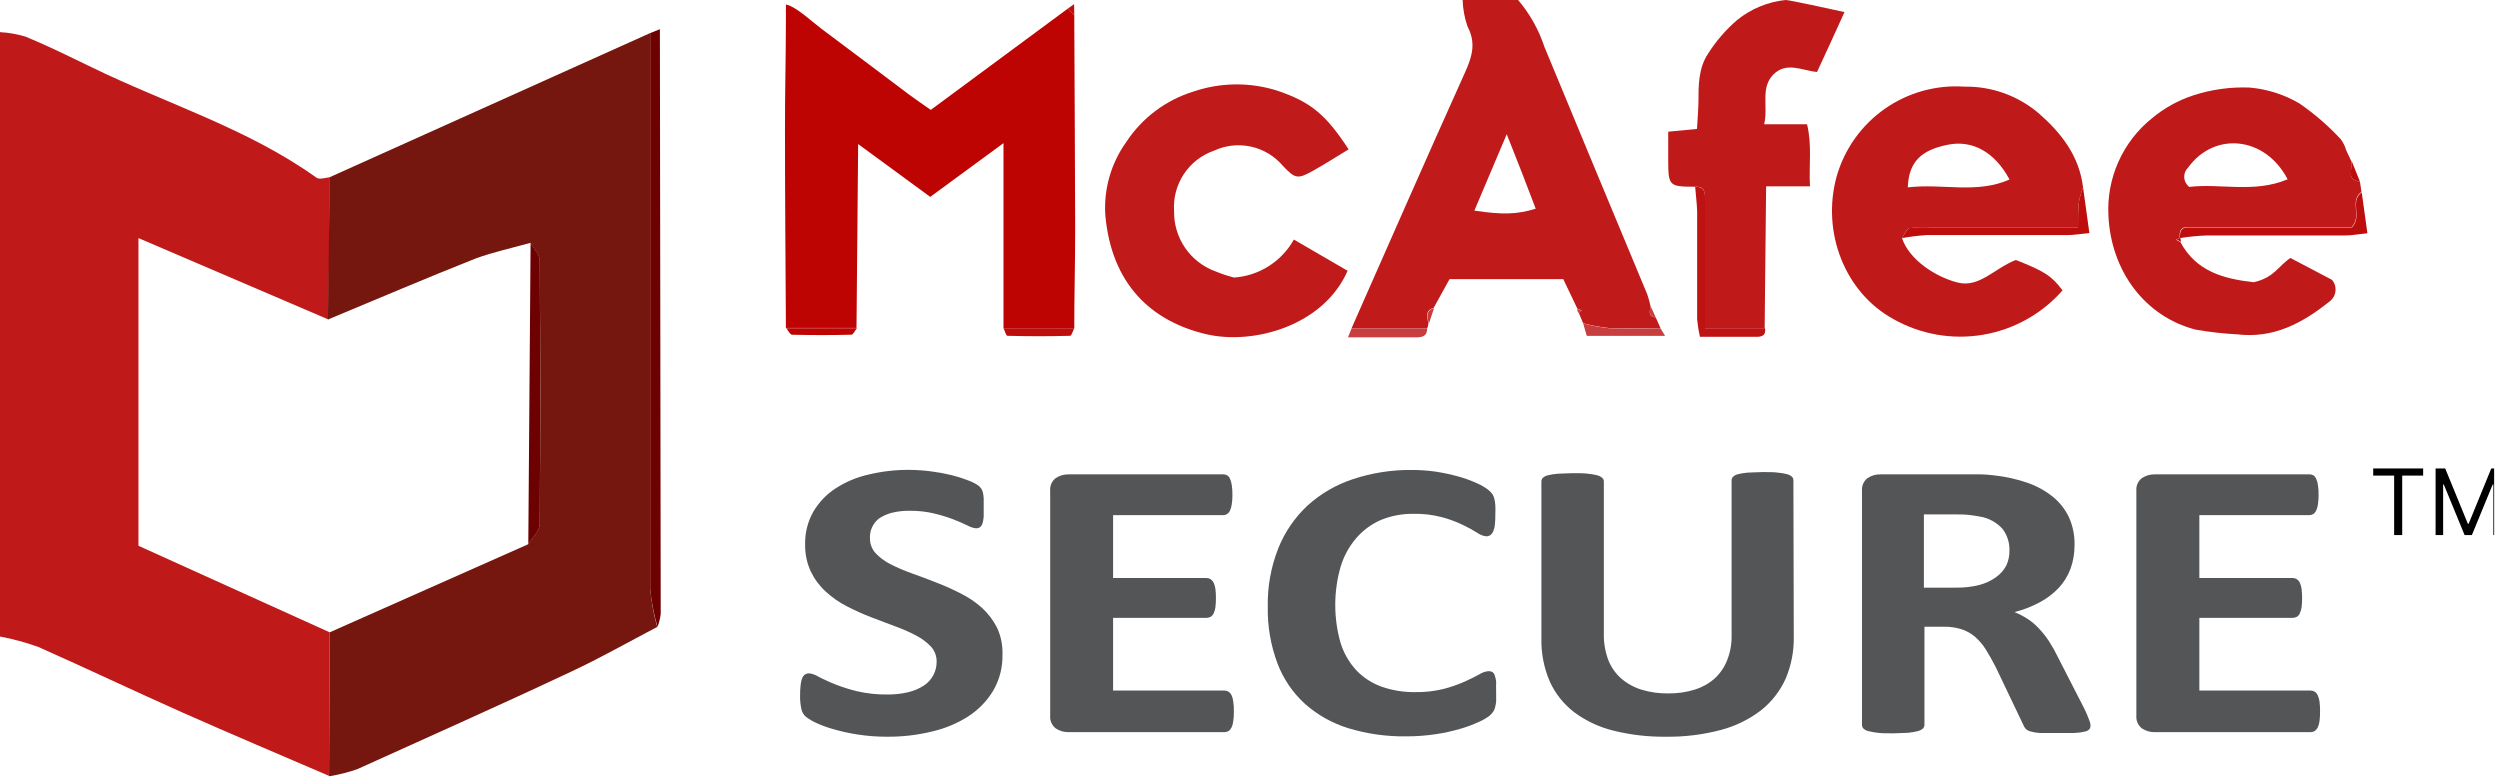
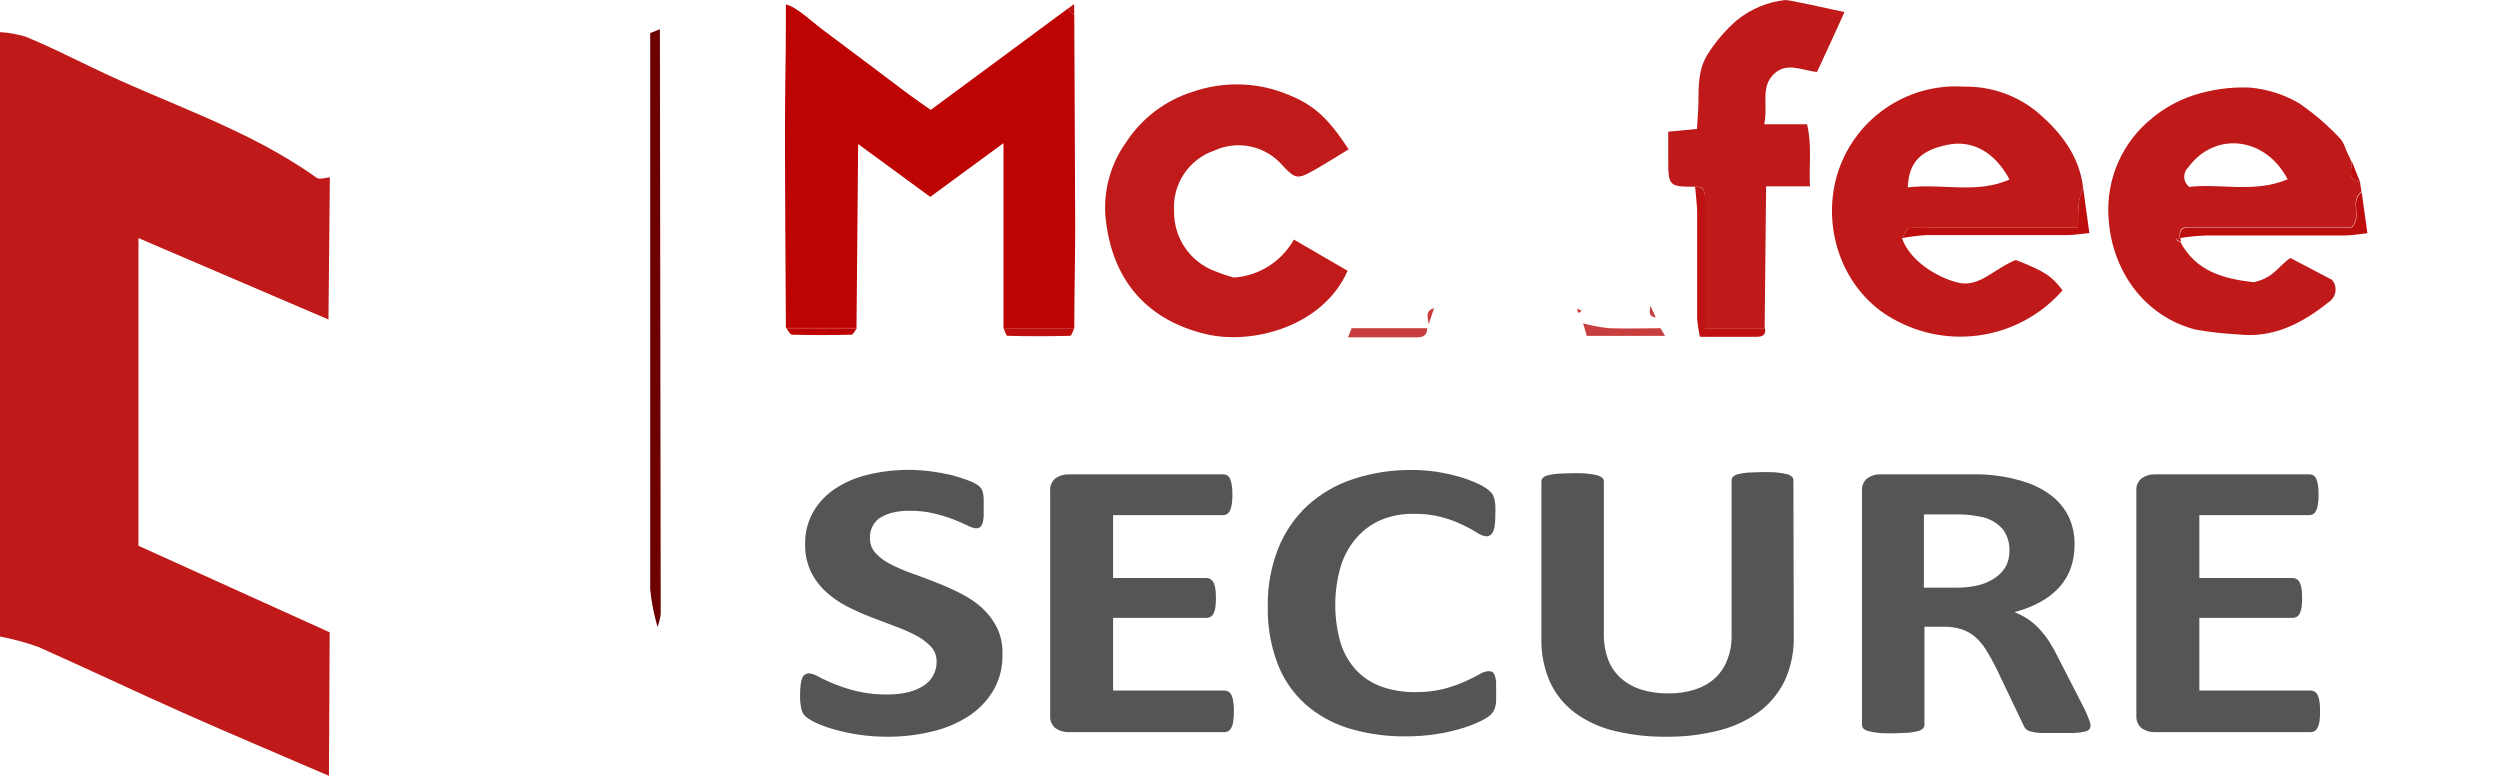
<svg xmlns="http://www.w3.org/2000/svg" width="273" height="85" viewBox="0 0 273 85" fill="none">
  <g clip-path="url(#clip0_1_237)">
-     <path d="M180.81 34.67L181.32 35.82C179.44 35.82 177.57 35.91 175.7 35.82C174.748 35.716 173.806 35.543 172.88 35.3L172.4 34.16L172.73 33.91L172.24 33.69L170.71 30.48H158.29L156.55 33.63C155.47 33.93 155.98 34.77 155.95 35.43C155.963 35.568 155.928 35.706 155.85 35.82H147.6C151.73 26.47 155.83 17.12 160.02 7.82C160.77 6.15 161.19 4.67 160.26 2.91C159.932 1.974 159.749 0.992 159.72 0L165.78 0C167.061 1.512 168.039 3.258 168.66 5.14C172.37 14.14 176.14 23.14 179.88 32.14C180.029 32.568 180.149 33.006 180.24 33.45C180.16 34 179.94 34.56 180.81 34.67ZM164.53 14.67L161 23C164.1 23.46 165.64 23.42 167.7 22.79C166.7 20.15 165.7 17.56 164.53 14.64V14.67Z" fill="#C01A1A" />
    <path d="M35.92 84.72C30.61 82.43 25.29 80.19 20 77.84C14.71 75.49 9.48 73 4.17 70.64C2.812 70.154 1.418 69.776 0 69.51L0 3.51C0.946 3.563 1.883 3.727 2.79 4C5.22 5 7.6 6.18 10 7.34C18.19 11.34 27 14 34.57 19.41C34.88 19.63 35.57 19.41 36.02 19.35L35.87 34.89L15.12 26V59.6L36 69.05L35.92 84.72Z" fill="#C01919" />
    <path d="M185.11 20.39C182.25 20.39 182.18 20.3 182.17 17.51V14.38L185.31 14.08C185.37 13.08 185.45 12.08 185.47 11.17C185.47 9.33 185.47 7.44 186.52 5.86C187.391 4.488 188.459 3.251 189.69 2.19C191.21 0.959 193.055 0.198 195 0C195.37 0 200 1 201.42 1.32C200.34 3.68 199.42 5.73 198.42 7.86C196.75 7.7 195.08 6.7 193.65 8.14C192.22 9.58 193.1 11.61 192.65 13.57H197.33C197.89 15.89 197.52 18.03 197.65 20.35H192.86C192.8 25.63 192.75 30.74 192.7 35.84H186.15V21.84C186.2 21 186.17 20.35 185.11 20.39Z" fill="#C01919" />
-     <path d="M36 19.35L71 3.61V64.33C71.131 65.727 71.389 67.109 71.77 68.46C68.63 70.1 65.54 71.87 62.33 73.36C54.61 77 46.8 80.46 39 84C38.001 84.346 36.974 84.603 35.93 84.77L36 69.05L57.68 59.43C58.12 58.7 58.93 57.98 58.93 57.24C59.023 47.647 59.023 38.05 58.93 28.45C58.93 27.81 58.26 27.17 57.93 26.52C55.93 27.08 53.87 27.52 51.93 28.23C46.53 30.37 41.18 32.66 35.81 34.89L36 19.35Z" fill="#75170E" />
    <path d="M207.7 26C208.48 28.37 211.37 30.24 213.76 30.85C216.15 31.46 217.76 29.31 220.13 28.39C223.24 29.61 224.04 30.12 225.23 31.71C222.98 34.272 219.918 35.982 216.557 36.553C213.196 37.125 209.74 36.524 206.77 34.85C201.47 31.96 198.87 25.35 200.57 19.24C201.424 16.265 203.271 13.672 205.804 11.893C208.336 10.114 211.402 9.255 214.49 9.46C217.513 9.406 220.449 10.475 222.73 12.46C225.13 14.58 227.06 17.06 227.47 20.46C227.263 21.008 227.106 21.574 227 22.15C226.91 23.01 226.94 23.89 226.92 24.85H211C210.183 24.79 209.363 24.81 208.55 24.91C208.18 24.94 208 25.59 207.7 26ZM208.33 20.46C212.15 20.01 215.86 21.2 219.44 19.6C217.83 16.6 215.38 15.25 212.68 15.81C209.76 16.4 208.45 17.69 208.33 20.43V20.46Z" fill="#C01919" />
    <path d="M257.71 19.84L257.87 20.95C256.51 21.95 257.97 23.6 256.8 24.81H238.8C238 24.81 238.01 25.41 238.02 25.97L237.62 26.17L238.11 26.45C239.81 29.62 242.79 30.45 246.11 30.82C248.38 30.29 248.73 29.1 250.11 28.17L254.66 30.56C254.799 30.723 254.904 30.913 254.97 31.117C255.035 31.321 255.06 31.536 255.042 31.749C255.025 31.963 254.965 32.171 254.867 32.362C254.769 32.552 254.634 32.722 254.47 32.86L254.31 32.98C251.38 35.32 248.23 36.98 244.31 36.51C242.777 36.432 241.251 36.258 239.74 35.99C234.22 34.56 230.52 29.59 230.24 23.56C230.131 21.535 230.506 19.512 231.334 17.66C232.162 15.808 233.418 14.18 235 12.91C236.335 11.798 237.869 10.95 239.52 10.41C241.494 9.769 243.566 9.481 245.64 9.56C247.555 9.722 249.411 10.31 251.07 11.28C252.725 12.414 254.247 13.728 255.61 15.2C255.879 15.56 256.079 15.967 256.2 16.4L256.78 17.64C257 18.39 256.08 19.62 257.71 19.84ZM249.81 19.58C247.35 14.86 241.81 14.34 238.94 18.3C238.806 18.43 238.699 18.585 238.626 18.757C238.553 18.929 238.516 19.113 238.516 19.3C238.516 19.487 238.553 19.671 238.626 19.843C238.699 20.015 238.806 20.17 238.94 20.3L239.06 20.41C242.48 20 246.14 21.12 249.81 19.58Z" fill="#C01919" />
    <path d="M134.75 30.31C136.099 30.217 137.404 29.788 138.546 29.064C139.688 28.339 140.631 27.341 141.29 26.16L147.16 29.57C144.53 35.57 136.89 37.71 131.7 36.49C125.7 35.07 121.37 31.02 120.7 23.49C120.519 20.638 121.331 17.811 123 15.49C124.728 12.865 127.316 10.924 130.32 10C133.294 8.986 136.516 8.954 139.51 9.91C143.23 11.17 144.83 12.59 147.27 16.31C145.96 17.1 144.67 17.93 143.34 18.67C141.72 19.57 141.43 19.54 140.08 18.1C139.182 17.042 137.963 16.308 136.608 16.01C135.254 15.712 133.838 15.867 132.58 16.45C131.226 16.917 130.064 17.819 129.273 19.014C128.483 20.209 128.11 21.631 128.21 23.06C128.184 24.488 128.605 25.889 129.413 27.067C130.222 28.245 131.378 29.141 132.72 29.63C133.381 29.9 134.059 30.127 134.75 30.31Z" fill="#C01A1A" />
    <path d="M207.7 26C207.97 25.62 208.18 25 208.52 24.9C209.333 24.8 210.153 24.78 210.97 24.84H226.92C226.92 23.84 226.92 23 227 22.14C227.106 21.564 227.263 20.998 227.47 20.45L228.16 25.45C227.16 25.55 226.46 25.67 225.76 25.67H210.39C209.488 25.73 208.59 25.84 207.7 26Z" fill="#BE0D0D" />
    <path d="M238.05 26C238.05 25.44 238.05 24.86 238.83 24.84H256.83C258 23.63 256.54 22 257.9 21C258.1 22.41 258.29 23.83 258.52 25.47C257.52 25.57 256.85 25.71 256.16 25.71H241.05C240.045 25.742 239.043 25.839 238.05 26Z" fill="#BE0D0D" />
    <path d="M185.11 20.39C186.17 20.39 186.2 21.04 186.19 21.84V35.84H192.74C192.86 36.59 192.45 36.79 191.8 36.78H185.63C185.49 36.154 185.39 35.519 185.33 34.88V23.07C185.3 22.2 185.18 21.3 185.11 20.39Z" fill="#BF1212" />
    <path d="M71.8 68.46C71.409 67.11 71.141 65.728 71 64.33V3.61L72.06 3.19C72.1 24.47 72.13 45.753 72.15 67.04C72.094 67.526 71.976 68.003 71.8 68.46Z" fill="#6D0000" />
    <path d="M172.88 35.32C173.806 35.563 174.748 35.736 175.7 35.84C177.57 35.91 179.44 35.84 181.32 35.84L181.83 36.68H173.28L172.88 35.32Z" fill="#C83D3D" />
    <path d="M147.6 35.84H155.85C155.85 36.75 155.28 36.84 154.58 36.84H147.2L147.6 35.84Z" fill="#C83D3D" />
    <path d="M109.58 35.84H117.31C117.16 36.13 117.02 36.67 116.86 36.67C114.58 36.73 112.29 36.73 110.01 36.67C109.86 36.67 109.73 36.13 109.58 35.84Z" fill="#BE0D0D" />
    <path d="M85.86 35.84H93.57C93.37 36.09 93.17 36.55 92.97 36.55C90.81 36.603 88.643 36.603 86.47 36.55C86.26 36.52 86.06 36.08 85.86 35.84Z" fill="#BE0303" />
    <path d="M257.71 19.84C256.08 19.62 256.96 18.39 256.8 17.57L257.71 19.84Z" fill="#BE0D0D" />
    <path d="M117.31 1.66L116.62 0.93L101.64 12C100.78 11.4 100.03 10.89 99.3 10.35C96.09 7.94 92.89 5.52 89.67 3.12C88.81 2.48 86.83 0.63 85.82 0.5V2.2C85.82 6.2 85.71 10.2 85.72 14.2C85.72 21.41 85.78 28.61 85.82 35.81H93.53C93.59 29.24 93.65 22.68 93.71 15.73L101.58 21.5L109.58 15.63V35.84H117.31C117.31 32.2 117.41 28.56 117.41 24.91C117.39 17.16 117.34 9.41 117.31 1.66Z" fill="#BE0303" />
    <path d="M156 35.45C156 34.79 155.52 33.95 156.6 33.65L156 35.45Z" fill="#C83D3D" />
    <path d="M117.31 1.66L116.62 0.93L117.29 0.45L117.31 1.66Z" fill="#BE0D0D" />
    <path d="M180.81 34.67C179.94 34.56 180.16 33.95 180.24 33.41L180.81 34.67Z" fill="#C83D3D" />
    <path d="M172.24 33.71L172.73 33.93L172.4 34.18C172.34 34.118 172.295 34.044 172.267 33.963C172.239 33.882 172.23 33.795 172.24 33.71Z" fill="#C83D3D" />
    <path d="M238.16 26.42L237.67 26.14L238.07 25.94C238.13 26.093 238.16 26.256 238.16 26.42Z" fill="#BE0D0D" />
-     <path d="M57.69 59.43L57.94 26.52C58.29 27.17 58.94 27.81 58.94 28.45C59 38.05 59 47.647 58.94 57.24C58.94 58 58.13 58.7 57.69 59.43Z" fill="#6D0000" />
    <path d="M109.47 71.51C109.498 72.874 109.152 74.219 108.47 75.4C107.797 76.525 106.877 77.482 105.78 78.2C104.554 78.987 103.2 79.555 101.78 79.88C100.189 80.268 98.557 80.46 96.92 80.45C95.832 80.456 94.745 80.376 93.67 80.21C92.775 80.075 91.89 79.881 91.02 79.63C90.362 79.448 89.72 79.214 89.1 78.93C88.711 78.75 88.342 78.529 88 78.27C87.755 78.06 87.586 77.776 87.52 77.46C87.404 76.955 87.354 76.438 87.37 75.92C87.366 75.543 87.386 75.165 87.43 74.79C87.45 74.536 87.508 74.287 87.6 74.05C87.661 73.889 87.769 73.749 87.91 73.65C88.049 73.567 88.208 73.525 88.37 73.53C88.726 73.576 89.067 73.699 89.37 73.89C90.7 74.589 92.111 75.123 93.57 75.48C94.671 75.735 95.8 75.855 96.93 75.84C97.684 75.846 98.436 75.762 99.17 75.59C99.769 75.45 100.341 75.21 100.86 74.88C101.3 74.598 101.662 74.209 101.91 73.749C102.159 73.289 102.286 72.773 102.28 72.25C102.291 71.639 102.066 71.048 101.65 70.6C101.179 70.107 100.628 69.698 100.02 69.39C99.285 69.003 98.523 68.669 97.74 68.39L95.1 67.39C94.199 67.042 93.317 66.645 92.46 66.2C91.632 65.775 90.865 65.24 90.18 64.61C89.503 63.994 88.95 63.254 88.55 62.43C88.112 61.492 87.897 60.465 87.92 59.43C87.894 58.184 88.205 56.954 88.82 55.87C89.422 54.846 90.254 53.977 91.25 53.33C92.351 52.617 93.57 52.106 94.85 51.82C96.291 51.473 97.768 51.302 99.25 51.31C100.053 51.313 100.854 51.367 101.65 51.47C102.407 51.564 103.158 51.701 103.9 51.88C104.529 52.036 105.147 52.234 105.75 52.47C106.128 52.604 106.487 52.786 106.82 53.01C106.956 53.114 107.074 53.239 107.17 53.38C107.246 53.503 107.3 53.638 107.33 53.78C107.381 53.99 107.411 54.204 107.42 54.42C107.42 54.67 107.42 54.98 107.42 55.36C107.42 55.74 107.42 56.14 107.42 56.43C107.4 56.674 107.357 56.915 107.29 57.15C107.243 57.308 107.153 57.45 107.03 57.56C106.895 57.653 106.733 57.699 106.57 57.69C106.25 57.65 105.941 57.548 105.66 57.39C105.24 57.18 104.73 56.96 104.12 56.72C103.428 56.459 102.72 56.241 102 56.07C101.138 55.867 100.255 55.769 99.37 55.78C98.697 55.764 98.024 55.838 97.37 56C96.872 56.131 96.399 56.344 95.97 56.63C95.649 56.886 95.394 57.214 95.225 57.588C95.056 57.962 94.979 58.37 95 58.78C94.99 59.378 95.208 59.957 95.61 60.4C96.082 60.903 96.641 61.316 97.26 61.62C98.017 62.004 98.799 62.338 99.6 62.62C100.47 62.93 101.35 63.26 102.26 63.62C103.167 63.969 104.055 64.366 104.92 64.81C105.763 65.232 106.546 65.763 107.25 66.39C107.923 67.013 108.478 67.751 108.89 68.57C109.31 69.491 109.509 70.498 109.47 71.51Z" fill="#545557" />
    <path d="M134.74 77.71C134.747 78.061 134.723 78.413 134.67 78.76C134.646 78.999 134.582 79.232 134.48 79.45C134.404 79.603 134.291 79.734 134.15 79.83C134.021 79.91 133.872 79.952 133.72 79.95H116.72C116.204 79.967 115.697 79.82 115.27 79.53C115.066 79.364 114.906 79.15 114.803 78.908C114.7 78.666 114.658 78.402 114.68 78.14V53.6C114.656 53.339 114.698 53.076 114.801 52.836C114.904 52.595 115.065 52.383 115.27 52.22C115.697 51.93 116.204 51.783 116.72 51.8H133.59C133.733 51.796 133.875 51.831 134 51.9C134.144 51.995 134.255 52.131 134.32 52.29C134.415 52.51 134.479 52.742 134.51 52.98C134.564 53.337 134.587 53.699 134.58 54.06C134.584 54.395 134.561 54.729 134.51 55.06C134.479 55.298 134.415 55.53 134.32 55.75C134.249 55.903 134.139 56.034 134 56.13C133.878 56.21 133.736 56.252 133.59 56.25H121.55V63.12H131.76C131.912 63.118 132.061 63.16 132.19 63.24C132.329 63.334 132.443 63.461 132.52 63.61C132.621 63.825 132.689 64.054 132.72 64.29C132.762 64.622 132.783 64.956 132.78 65.29C132.784 65.641 132.764 65.992 132.72 66.34C132.686 66.569 132.619 66.791 132.52 67C132.449 67.15 132.334 67.276 132.19 67.36C132.058 67.432 131.91 67.47 131.76 67.47H121.55V75.41H133.72C133.872 75.408 134.021 75.45 134.15 75.53C134.294 75.623 134.408 75.754 134.48 75.91C134.581 76.124 134.645 76.354 134.67 76.59C134.726 76.961 134.75 77.335 134.74 77.71Z" fill="#545557" />
    <path d="M163.38 75.69C163.38 76.05 163.38 76.36 163.38 76.61C163.356 76.829 163.316 77.047 163.26 77.26C163.217 77.427 163.146 77.586 163.05 77.73C162.93 77.898 162.789 78.049 162.63 78.18C162.286 78.435 161.913 78.65 161.52 78.82C160.874 79.121 160.205 79.372 159.52 79.57C158.632 79.832 157.726 80.033 156.81 80.17C155.718 80.335 154.615 80.416 153.51 80.41C151.387 80.437 149.272 80.137 147.24 79.52C145.484 78.98 143.864 78.07 142.49 76.85C141.154 75.631 140.126 74.113 139.49 72.42C138.754 70.445 138.398 68.348 138.44 66.24C138.399 64.062 138.79 61.897 139.59 59.87C140.302 58.093 141.398 56.495 142.8 55.19C144.232 53.898 145.918 52.921 147.75 52.32C149.801 51.641 151.95 51.303 154.11 51.32C155.017 51.316 155.923 51.38 156.82 51.51C157.636 51.636 158.444 51.81 159.24 52.03C159.924 52.219 160.593 52.459 161.24 52.75C161.679 52.938 162.095 53.176 162.48 53.46C162.663 53.602 162.828 53.767 162.97 53.95C163.061 54.107 163.131 54.275 163.18 54.45C163.237 54.687 163.273 54.927 163.29 55.17C163.307 55.503 163.307 55.837 163.29 56.17C163.297 56.541 163.28 56.911 163.24 57.28C163.223 57.535 163.162 57.786 163.06 58.02C162.993 58.186 162.882 58.331 162.74 58.44C162.619 58.523 162.477 58.568 162.33 58.57C161.969 58.534 161.624 58.403 161.33 58.19C160.831 57.875 160.314 57.591 159.78 57.34C159.052 56.985 158.292 56.701 157.51 56.49C156.483 56.215 155.423 56.087 154.36 56.11C153.13 56.091 151.908 56.322 150.77 56.79C149.734 57.245 148.815 57.929 148.08 58.79C147.314 59.69 146.742 60.739 146.4 61.87C145.613 64.605 145.613 67.505 146.4 70.24C146.752 71.358 147.35 72.383 148.15 73.24C148.923 74.031 149.867 74.633 150.91 75C152.075 75.399 153.299 75.595 154.53 75.58C155.594 75.598 156.657 75.477 157.69 75.22C158.47 75.014 159.232 74.746 159.97 74.42C160.61 74.13 161.13 73.87 161.54 73.64C161.839 73.443 162.183 73.323 162.54 73.29C162.685 73.284 162.83 73.315 162.96 73.38C163.083 73.464 163.175 73.588 163.22 73.73C163.303 73.963 163.356 74.204 163.38 74.45C163.36 74.75 163.38 75.16 163.38 75.69Z" fill="#545557" />
    <path d="M195.88 69.46C195.918 71.052 195.618 72.633 195 74.1C194.393 75.452 193.471 76.638 192.31 77.56C191.005 78.562 189.512 79.293 187.92 79.71C185.963 80.229 183.944 80.478 181.92 80.45C179.993 80.473 178.071 80.251 176.2 79.79C174.655 79.413 173.2 78.734 171.92 77.79C170.763 76.909 169.842 75.754 169.24 74.43C168.599 72.944 168.285 71.338 168.32 69.72V52.58C168.318 52.435 168.372 52.296 168.47 52.19C168.628 52.046 168.821 51.946 169.03 51.9C169.378 51.816 169.733 51.759 170.09 51.73C170.53 51.73 171.09 51.67 171.76 51.67C172.43 51.67 172.97 51.67 173.41 51.73C173.747 51.76 174.082 51.817 174.41 51.9C174.618 51.948 174.811 52.048 174.97 52.19C175.025 52.239 175.069 52.299 175.099 52.366C175.128 52.433 175.142 52.507 175.14 52.58V69.2C175.119 70.193 175.289 71.181 175.64 72.11C175.947 72.88 176.434 73.566 177.06 74.11C177.708 74.663 178.464 75.076 179.28 75.32C180.217 75.6 181.192 75.734 182.17 75.72C183.149 75.733 184.123 75.595 185.06 75.31C185.861 75.064 186.6 74.652 187.23 74.1C187.835 73.548 188.304 72.864 188.6 72.1C188.936 71.261 189.102 70.364 189.09 69.46V52.46C189.088 52.316 189.142 52.176 189.24 52.07C189.395 51.928 189.585 51.828 189.79 51.78C190.138 51.694 190.492 51.637 190.85 51.61C191.29 51.61 191.85 51.55 192.51 51.55C193.17 51.55 193.71 51.55 194.14 51.61C194.477 51.64 194.812 51.697 195.14 51.78C195.345 51.828 195.535 51.928 195.69 52.07C195.788 52.176 195.842 52.316 195.84 52.46L195.88 69.46Z" fill="#545557" />
    <path d="M228.29 79.21C228.293 79.351 228.255 79.49 228.18 79.61C228.053 79.755 227.88 79.85 227.69 79.88C227.313 79.974 226.928 80.028 226.54 80.04C226.03 80.04 225.34 80.04 224.47 80.04C223.6 80.04 223.16 80.04 222.72 80.04C222.381 80.021 222.046 79.964 221.72 79.87C221.519 79.82 221.336 79.716 221.19 79.57C221.076 79.438 220.988 79.285 220.93 79.12L217.93 72.84C217.56 72.13 217.21 71.49 216.86 70.94C216.54 70.428 216.15 69.963 215.7 69.56C215.266 69.187 214.763 68.901 214.22 68.72C213.596 68.522 212.944 68.427 212.29 68.44H210.15V79.17C210.146 79.317 210.085 79.457 209.98 79.56C209.818 79.697 209.626 79.793 209.42 79.84C209.075 79.925 208.724 79.985 208.37 80.02C207.94 80.02 207.37 80.08 206.7 80.08C206.03 80.08 205.49 80.08 205.04 80.02C204.703 79.983 204.369 79.923 204.04 79.84C203.834 79.8 203.644 79.703 203.49 79.56C203.388 79.456 203.331 79.316 203.33 79.17V53.6C203.306 53.339 203.348 53.076 203.451 52.836C203.554 52.595 203.715 52.383 203.92 52.22C204.346 51.928 204.854 51.781 205.37 51.8H214C214.89 51.8 215.62 51.8 216.2 51.8C216.78 51.8 217.29 51.86 217.76 51.91C219.01 52.044 220.242 52.319 221.43 52.73C222.434 53.081 223.371 53.602 224.2 54.27C224.941 54.877 225.535 55.642 225.94 56.51C226.359 57.453 226.564 58.478 226.54 59.51C226.547 60.388 226.402 61.261 226.11 62.09C225.824 62.859 225.393 63.565 224.84 64.17C224.243 64.804 223.547 65.338 222.78 65.75C221.896 66.229 220.955 66.595 219.98 66.84C220.478 67.042 220.957 67.29 221.41 67.58C221.868 67.882 222.287 68.238 222.66 68.64C223.071 69.076 223.442 69.548 223.77 70.05C224.14 70.629 224.474 71.23 224.77 71.85L227.61 77.39C227.804 77.784 227.977 78.188 228.13 78.6C228.215 78.794 228.269 78.999 228.29 79.21ZM219.43 60.11C219.457 59.264 219.192 58.434 218.68 57.76C218.032 57.039 217.157 56.563 216.2 56.41C215.85 56.34 215.45 56.28 215.01 56.23C214.57 56.18 213.95 56.17 213.17 56.17H210.09V64.17H213.59C214.449 64.186 215.307 64.089 216.14 63.88C216.81 63.708 217.442 63.409 218 63C218.464 62.672 218.842 62.236 219.1 61.73C219.331 61.222 219.444 60.668 219.43 60.11Z" fill="#545557" />
    <path d="M253.35 77.71C253.354 78.061 253.334 78.412 253.29 78.76C253.259 78.999 253.191 79.231 253.09 79.45C253.014 79.603 252.901 79.734 252.76 79.83C252.631 79.91 252.482 79.952 252.33 79.95H235.33C234.814 79.967 234.307 79.82 233.88 79.53C233.676 79.364 233.516 79.15 233.413 78.908C233.31 78.666 233.268 78.402 233.29 78.14V53.6C233.266 53.339 233.308 53.076 233.411 52.836C233.514 52.595 233.675 52.383 233.88 52.22C234.307 51.93 234.814 51.783 235.33 51.8H252.2C252.346 51.797 252.491 51.832 252.62 51.9C252.758 51.999 252.865 52.134 252.93 52.29C253.029 52.509 253.093 52.742 253.12 52.98C253.174 53.337 253.197 53.699 253.19 54.06C253.194 54.395 253.171 54.729 253.12 55.06C253.093 55.299 253.029 55.532 252.93 55.75C252.86 55.901 252.753 56.031 252.62 56.13C252.494 56.209 252.348 56.25 252.2 56.25H240.17V63.12H250.37C250.522 63.118 250.671 63.16 250.8 63.24C250.942 63.331 251.056 63.459 251.13 63.61C251.231 63.825 251.299 64.054 251.33 64.29C251.372 64.622 251.393 64.956 251.39 65.29C251.394 65.641 251.374 65.992 251.33 66.34C251.296 66.569 251.229 66.791 251.13 67C251.061 67.152 250.946 67.278 250.8 67.36C250.668 67.432 250.52 67.47 250.37 67.47H240.17V75.41H252.33C252.482 75.408 252.631 75.45 252.76 75.53C252.904 75.623 253.018 75.755 253.09 75.91C253.19 76.126 253.257 76.355 253.29 76.59C253.337 76.962 253.357 77.336 253.35 77.71Z" fill="#545557" />
-     <path d="M259.153 51.938V51.157H264.608V51.938H262.321V58.43H261.44V51.938H259.153ZM265.967 51.157H267.018L269.489 57.194H269.575L272.046 51.157H273.097V58.43H272.274V52.904H272.203L269.93 58.43H269.134L266.862 52.904H266.791V58.43H265.967V51.157Z" fill="black" />
  </g>
  <defs>
    <clipPath id="clip0_1_237">
      <rect width="272.36" height="84.77" fill="white" />
    </clipPath>
  </defs>
</svg>